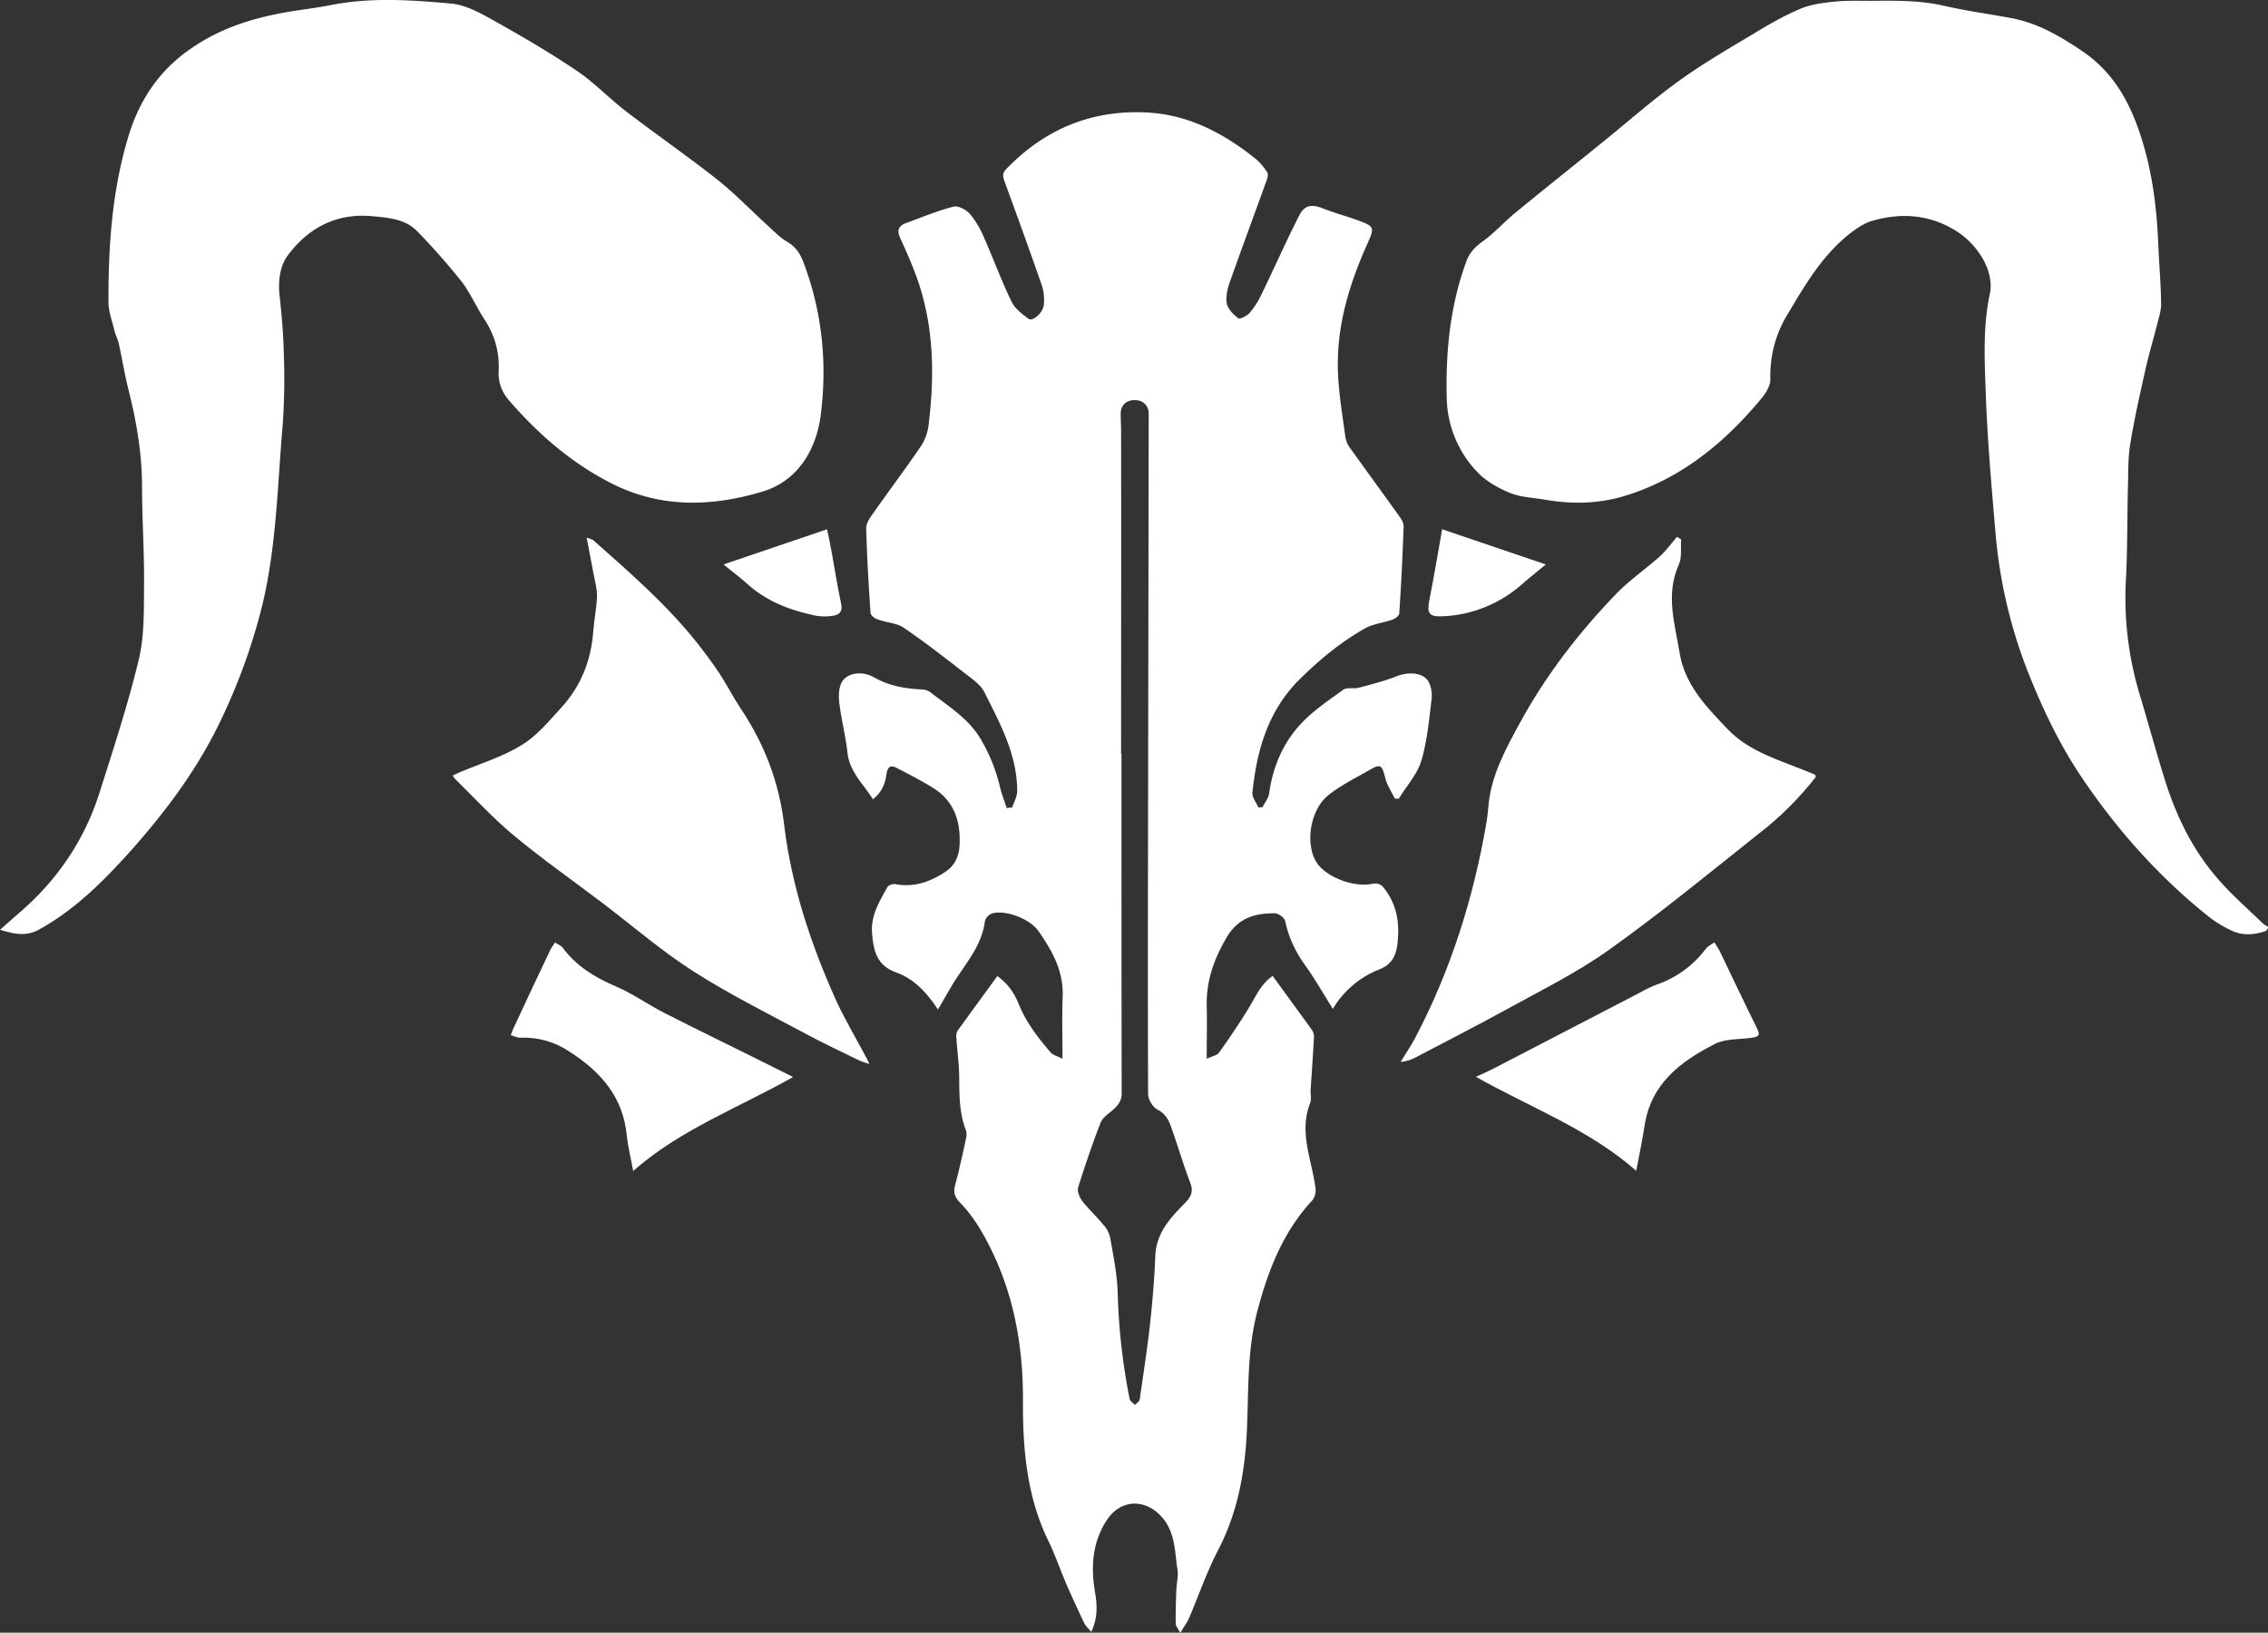
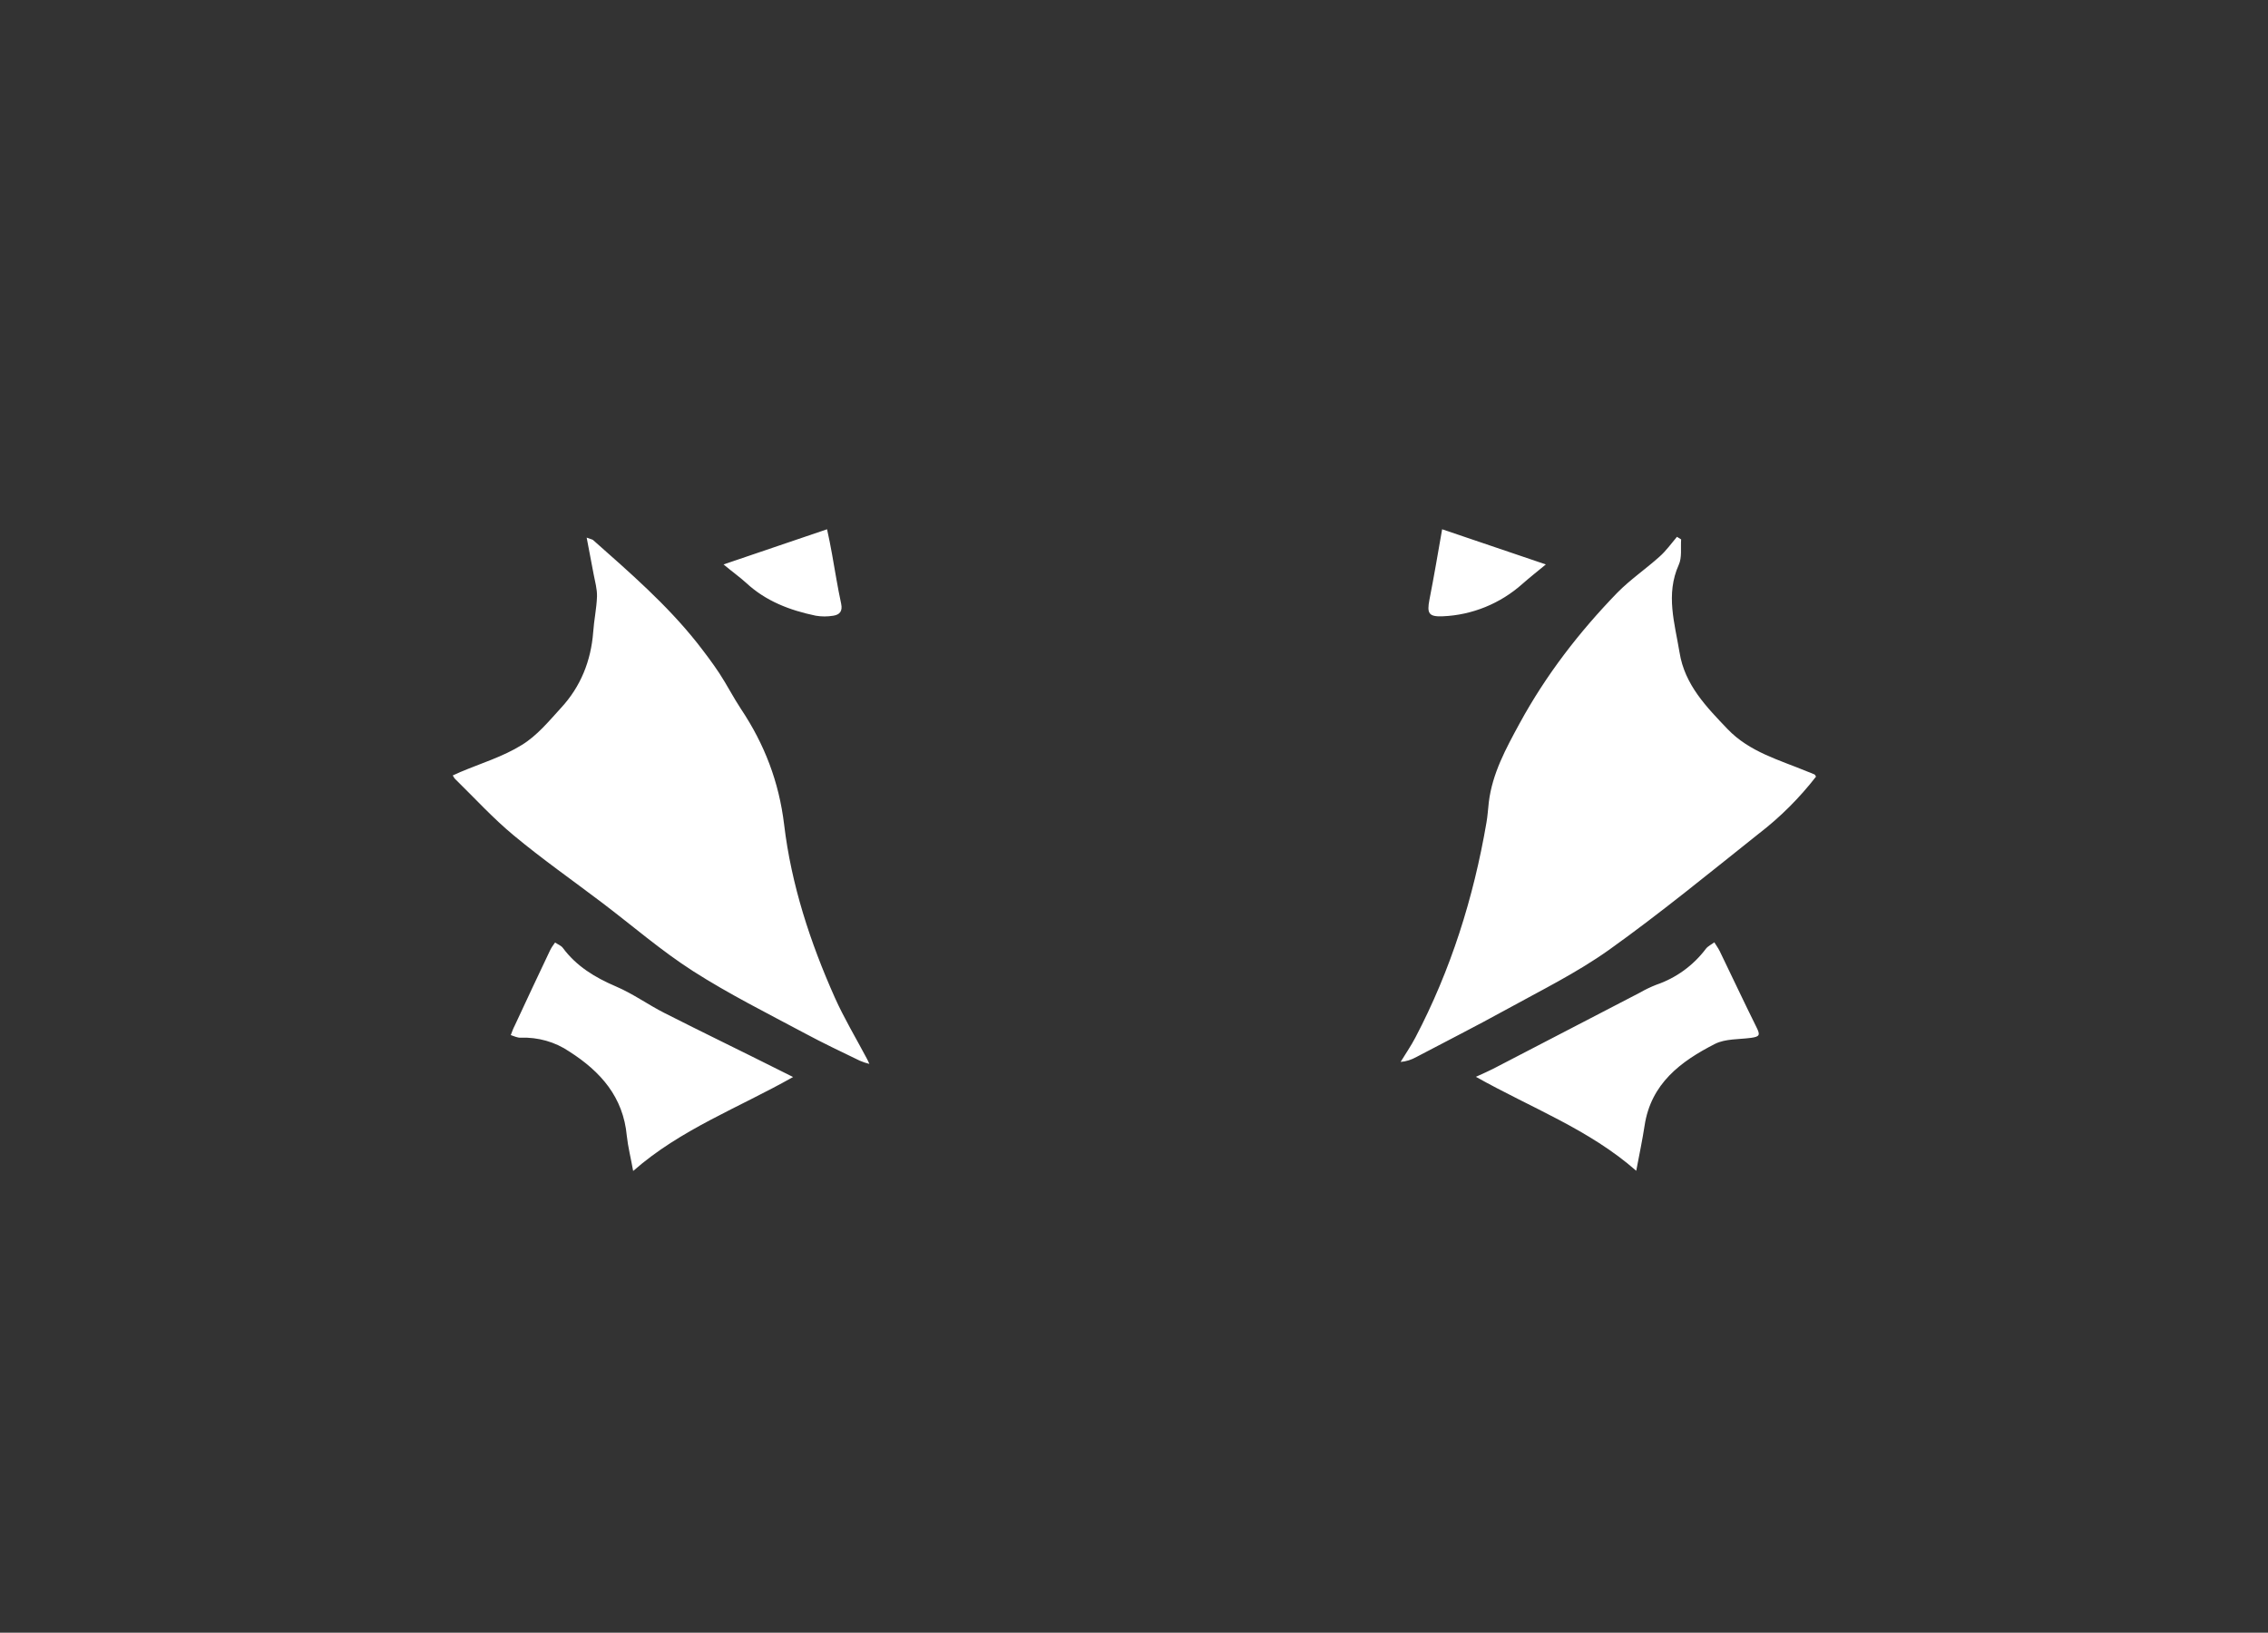
<svg xmlns="http://www.w3.org/2000/svg" x="0" y="0" viewBox="0 0 1141.6 821.8" focusable="false" aria-hidden="true" class="classes-experience-enm4js" width="1141.6" height="821.8">
  <rect x="0" y="0" width="1141.6" height="821.8" fill="#333333" stroke="none" />
  <g fill="#FFFFFF">
    <g fill="#FFFFFF">
-       <path d="M509.5 406.4c.9-2.7 2.5-5.5 2.5-8.2 0-18.4-8.6-34-16.5-49.8-2.1-4.1-6.8-7.1-10.7-10.2-9.8-7.6-19.7-15.3-30-22.3-3.6-2.4-8.7-2.5-13-4.1-1.5-.5-3.6-2.1-3.6-3.3-1-14.1-1.8-28.2-2.2-42.3-.1-2.3 1.4-5 2.9-7 8.2-11.7 16.9-23.2 24.9-35 2.1-3.4 3.4-7.3 3.7-11.2 3.2-26.3 2.4-52.2-7.5-77.2-2.1-5.4-4.5-10.8-6.9-16-1.7-3.7-.9-6.1 2.9-7.5 8-2.9 15.8-6.2 24-8.3 2.4-.6 6.4 1.6 8.3 3.8 3 3.6 5.3 7.7 7.1 12 4.7 10.6 8.7 21.6 13.8 32.1 1.7 3.5 5.3 6.2 8.6 8.6 2 1.5 7.3-3.2 7.6-7 .3-3.1.1-6.3-.8-9.3-6.1-17.6-12.5-35.2-18.9-52.7-.9-2.6-1.4-4.2.9-6.5 19.2-19.9 42.6-29.7 70.3-28.4 21.2 1 39 10.4 55.2 23.4 2.3 2 4.2 4.3 5.8 6.8.5.8.2 2.5-.2 3.6-6.2 17.2-12.6 34.4-18.7 51.7-1.2 3.4-2.1 7.3-1.5 10.7.6 2.8 3.3 5.5 5.8 7.4.8.6 4.2-1.1 5.6-2.6 2.3-2.7 4.3-5.7 5.8-8.9 6.6-13.5 12.6-27.2 19.4-40.5 2.7-5.2 6.5-5.4 11.8-3.3 6 2.4 12.3 4 18.4 6.3 7.5 2.8 7.5 3.5 4.2 11-9.5 21-16.1 42.8-15 66.2.5 10.6 2.3 21.1 3.7 31.6.3 1.8 1 3.5 2 5 8.3 11.6 16.8 23.2 25.1 34.8 1.1 1.5 2.3 3.5 2.2 5.3-.5 14.6-1.2 29.2-2.2 43.8-.1 1.1-2.1 2.5-3.4 3-4.6 1.6-9.8 2.1-14 4.5-12.2 6.9-22.9 15.8-32.9 25.7-15.9 15.9-21.4 35.7-23.6 56.9-.2 2.3 1.9 4.9 3 7.4l2.1-.1c1.1-2.3 2.9-4.4 3.3-6.8 1.8-13.1 6.7-24.9 15.4-34.5 6.2-6.9 14.3-12.3 21.9-17.8 1.8-1.4 5.2-.4 7.7-1 6.4-1.7 12.8-3.3 18.9-5.7 6.5-2.6 14-2 16.5 2.9 1.3 2.7 1.7 5.7 1.4 8.6-1.3 10.4-2.2 21-5.2 31-2.1 6.9-7.5 12.7-11.3 19h-2c-1.6-3.4-3.9-6.7-4.8-10.3-1.7-6.7-2.3-7.4-8-4.1-7 4-14.3 7.6-20.6 12.6-9.1 7.1-11.8 24-6.3 33.4 4.2 7.3 18.1 13.2 28.2 11.3 3.7-.7 5 .6 7 3.4 6 8.4 7 17.6 5.7 27.5-.8 5.7-3.1 9.8-8.9 12.1a47.18 47.18 0 0 0-23.5 19.9c-5.1-8.1-9.5-15.9-14.7-23-4.5-6.4-7.7-13.6-9.3-21.2-.4-1.7-3.4-3.9-5.2-3.9-10.1-.1-18.6 2.4-24.3 12.2-6.2 10.6-10.2 21.5-10 33.9.2 8.6 0 17.2 0 27.1 2.8-1.3 5.3-1.7 6.3-3.2 5.4-7.6 10.7-15.4 15.5-23.4 3.1-5.2 5.5-10.9 11.4-15.1 6.8 9.4 13.4 18.4 19.9 27.4.6 1 .9 2.1.9 3.2-.5 8.9-1.1 17.9-1.7 26.8-.1 2.2.5 4.6-.2 6.5-5.9 14.9.9 28.8 2.7 43.2.2 2-.3 4-1.5 5.7-15 16.1-22.6 35.8-28 56.7-5.2 20.3-4.1 41-5.2 61.6-1.1 20-4.8 39.5-14.3 57.8-5.7 10.9-9.7 22.6-14.5 33.9-1 2.4-2.6 4.5-4.6 7.9-1.2-2.3-2.3-3.5-2.3-4.7-.1-5.6.1-11.2.3-16.8.1-3.5 1.1-7 .6-10.4-1.4-8.4-1-17.1-6.5-24.7-8.2-11.1-21.8-11.5-29.2 0-7.2 11.1-8 23.5-5.8 36.3 1.1 6.3 1.4 12.7-1.9 19.8-1.6-1.9-2.8-3-3.5-4.3-3.1-6.6-6.2-13.2-9.1-19.9-3-7-5.5-14.3-8.8-21.2-11-22.3-13.1-46.3-13-70.6.2-31.1-5.8-60.6-22-87.5-2.8-4.5-6-8.8-9.7-12.6-2.7-2.8-3.4-5.2-2.4-8.9 2.1-8 3.9-16 5.6-24.1.2-1.3.1-2.7-.4-3.9-3.3-8.8-3.1-18-3.2-27.1-.1-6.3-1-12.5-1.4-18.8-.2-1.3 0-2.6.6-3.7 6.5-9 13.1-18 20-27.5 5.7 4 8.8 9.1 11 14.6 3.7 9 9.6 16.5 15.8 23.8 1.2 1.4 3.5 1.9 6 3.2 0-11.2-.3-21.2.1-31.3.5-12.8-5.3-23.1-12.2-33-4.2-6-16.5-10.9-23.5-8.8-1.8.8-3.1 2.3-3.5 4.2-1.4 10.4-7.4 18.2-13 26.5-3.7 5.4-6.8 11.3-10.6 17.6-5.5-8.4-12-15.4-20.9-18.6-9.6-3.5-11.4-10.2-12.2-19.3-.9-9.4 3.6-16.2 7.6-23.6.5-1 2.8-1.8 4-1.6 9.4 1.8 17.5-1.1 25.1-6.1 4.8-3.1 7-7.7 7.3-13.5.6-12-2.7-22.2-13.3-28.8-6-3.7-12.3-7-18.6-10.2-4-2-4.6 1.3-5 3.9-.7 4.6-2.4 8.6-6.7 12-4.8-7.7-11.7-13.7-12.8-23.3-.9-8.1-2.9-16-4-24.1-.5-3.5-.6-7.5.7-10.7 2.2-5.4 10.3-6.9 16.6-3.3 7.5 4.3 15.5 5.7 23.9 6.1 1.6 0 3.2.5 4.6 1.5 9.1 7.1 19.1 13.1 25.3 23.6 4.4 7.5 7.7 15.7 9.7 24.2.8 3.5 2.2 6.9 3.3 10.4l2.8-.3zm54.8-27h.2c0 57 0 114 .1 171 0 4.1-2.2 6.3-4.9 8.7-2.2 1.8-4.9 3.7-5.8 6.2-4.1 10.6-7.8 21.5-11.2 32.3-.6 1.9.6 4.9 1.9 6.7 3.3 4.3 7.4 8 10.8 12.2 1.7 1.8 2.8 4 3.4 6.4 1.6 9.3 3.6 18.7 3.8 28.2.5 17.8 2.5 35.5 6 53 .2 1.2 1.8 2.1 2.7 3.1.8-1 2.3-1.8 2.4-2.9 1.8-12.7 3.8-25.3 5.2-38.1 1.2-11.2 2.2-22.5 2.6-33.8.4-11.8 7.7-19.5 15.1-27 3-3.1 4.2-5.8 2.5-10.1-3.5-9.1-6.2-18.5-9.5-27.7-1.3-3.7-2.8-7-7-9.1-2.4-1.2-4.7-5.2-4.7-7.9-.2-50-.1-100 0-150l.3-192.4c0-4-2.8-6.8-6.9-6.8-4.4-.1-7.3 2.7-7.2 7 0 2.8.2 5.7.2 8.5.1 54.2 0 108.4 0 162.5zm576.5 89.1c-5.4 1.9-11.2 2.6-16.6.3-4.6-2-8.9-4.6-12.8-7.7-24.7-19.8-45.5-43.1-63.3-69.4-10.7-15.8-18.8-32.5-25.9-49.9-9.7-23.6-15.7-48.6-17.8-74-2-23.5-4.1-47.1-4.9-70.7-.6-16.4-1.4-32.9 2.1-49.3 2.4-11.4-6.2-24.9-17.2-31.7-13.5-8.3-27.6-9.1-42.2-4.9-4.1 1.2-8 4-11.5 6.7-13.7 11-22.3 25.8-31.1 40.6-5.9 9.7-8.8 20.9-8.5 32.3.1 3.1-2 6.7-4.1 9.3-18.6 22.5-40.4 40.6-68.8 49.4-13.3 4.1-26.9 4.4-40.6 2-5.9-1-12.2-1.2-17.6-3.4-6-2.5-12.2-6-16.5-10.6-9.7-10.2-15.2-23.7-15.3-37.9-.5-23.3 1.8-45.9 9.8-67.8 1.6-4.5 4.3-7.4 8.2-10.2 6-4.3 11-10 16.8-14.7 14.2-11.7 28.6-23.1 42.9-34.7 12.9-10.4 25.4-21.5 38.8-31.2 11.7-8.5 24.2-15.8 36.6-23.2 7.9-4.8 16-9.6 24.5-13.2 5.5-2.4 11.8-3.2 17.9-3.8 6.8-.7 13.6-.3 20.5-.4 11.5-.1 22.9-.1 34.3 2.5 11.2 2.6 22.6 4.1 33.8 6.2 13.4 2.5 24.7 9.1 35.9 16.7 17.1 11.6 25.3 28.5 30.8 47.4 4.8 16.4 6.7 33.2 7.4 50.3.4 9.8 1.3 19.6 1.4 29.4 0 3.7-1.3 7.5-2.2 11.1-1.8 7.1-3.9 14.1-5.5 21.1-2.8 12.6-5.7 25.3-7.8 38.1-1.2 7-1 14.3-1.2 21.4-.4 15.6-.2 31.3-1 46.9-1.1 19.5 1.2 39 6.8 57.7 4.4 14.6 8.4 29.4 13 44 5.7 18 14 34.9 26.5 49.2 6.9 8 15 15 22.6 22.4.9.7 1.9 1.3 2.9 1.9-.5.5-.8 1.2-1.1 1.8zM0 468c4.1-3.6 7-6.2 10-8.8 19-16.4 32.7-36.6 40.2-60.6 7-22 14.2-44 19.6-66.4 2.9-12 2.6-24.8 2.7-37.2.2-16.6-1-33.2-1-49.9 0-16.8-2.8-33-6.9-49.2-1.9-7.6-3.1-15.3-4.8-22.9-.5-2.4-1.8-4.6-2.3-7-1.1-4.6-2.9-9.3-2.9-14-.1-28 1.8-56 9.9-82.9 5.3-17.9 15-33.1 31.1-44.3C112.5 12.9 131 8 150.6 5.1c5.6-.8 11.2-1.6 16.8-2.7 19.8-3.8 39.8-2.4 59.6-.6 7.2.6 14.5 4.6 21.1 8.3 14.3 8 28.6 16.3 42.2 25.5 8.9 6 16.4 14 24.9 20.5 15 11.5 30.6 22.3 45.5 34 9.1 7.2 17.1 15.6 25.7 23.4 3.1 2.8 6 5.9 9.5 8 4.4 2.5 6.8 5.9 8.5 10.5 9.4 24.7 12 50.4 8.8 76.3-2.1 17.7-11.4 33.7-29.3 39.1-25.2 7.6-50.9 8.6-75.9-4-20.2-10.2-36.7-24.6-51.4-41.4-3.7-4.2-5.9-9-5.6-15.4.5-9.1-2-18-7-25.6-4.1-6.2-7.1-13.3-11.6-19.2-7-8.8-14.5-17.3-22.4-25.4-6.1-6.3-14.6-6.8-22.8-7.6-17.9-1.6-32 5.9-42.3 19.7-4.2 5.6-5 13.4-4.1 21 1.1 9.9 1.9 19.9 2.1 29.8.4 11.5.2 23-.6 34.4-2.6 30.2-3.1 60.6-10.1 90.2-4.9 20-11.9 39.5-20.8 58.1-11.7 24.8-27.9 46.4-46 66.7-13.5 15-27.7 29.2-45.6 39.1-6.2 3.6-12.3 2.5-19.8.2z" fill="#FFFFFF" />
      <path d="M846.2 271.5c-.3 4.3.5 9.1-1.2 12.8-6.7 14.9-2 29.5.4 44.1 2.6 16.3 13.5 27.4 24.2 38.6 11 11.5 26 15.5 40 21.3 1.2.5 2.5.9 3.7 1.5.3.1.4.5.8 1.1-8.3 10.7-18 20.4-28.8 28.7-24.9 19.8-49.5 40-75.4 58.5-16.3 11.6-34.6 20.6-52.2 30.3C743 516.5 728 524.1 713 532c-2.5 1.4-5.2 2.3-8 2.5 2.5-4.1 5.2-8 7.4-12.2 17.9-34.1 29.3-70.4 35.8-108.2.6-3.4.8-6.9 1.2-10.4 1.8-14.5 8.6-26.9 15.5-39.6 13.3-24.4 30-46 49.2-65.8 6.5-6.6 14.3-11.9 21.2-18.1 3.3-2.9 5.9-6.6 8.8-10l2.1 1.3zM227.9 390.3c1.5-.6 2.6-1.2 3.8-1.7 10.4-4.4 21.4-7.7 30.9-13.6 7.6-4.6 13.7-12 19.8-18.7 9.9-10.7 15.1-23.7 16.2-38.3.4-5.9 1.7-11.8 1.9-17.8.1-3.7-1-7.5-1.7-11.2-1.1-5.8-2.2-11.6-3.5-18.4 2.1.8 2.8.9 3.2 1.2 18.4 16.3 37 32.4 52.4 51.8 3.9 5 7.7 10 11.2 15.3 3.8 5.8 7 12.1 10.9 18 11.8 17.7 19.1 36.6 21.7 58.2 3.6 30.2 13.1 59.2 25.5 87 4.7 10.5 10.6 20.3 16 30.5.4.7.7 1.4 1.4 2.9-1.6-.4-3.2-.9-4.8-1.6-9.3-4.5-18.6-8.9-27.7-13.8-18.9-10.1-38.1-19.7-56.1-31.2-16.1-10.3-30.6-22.9-45.9-34.5-14.9-11.3-30.2-22-44.5-33.9-10.4-8.6-19.5-18.6-29.1-28-.7-.6-1.2-1.4-1.6-2.2zm515 151.7c3.9-1.8 6.3-2.8 8.6-4 24.7-12.8 49.3-25.6 74-38.4 2.6-1.5 5.3-2.8 8.1-3.9 10-3.4 18.7-9.7 25.1-18.2 1-1.3 2.8-2.1 4.2-3.2.9 1.5 1.9 2.8 2.7 4.4 6.2 12.8 12.3 25.8 18.6 38.5 1.9 3.8 1.5 4.6-2.9 5.2-6 .8-12.8.4-18 3-17.3 8.8-32.3 20-35.5 41.2-1.1 7.2-2.6 14.3-4.2 22.7-23.8-20.9-52.8-31.6-80.7-47.3zm-424.2 47.4c-1.2-6.7-2.6-12.1-3.2-17.7-1.8-19.5-13.1-32.3-28.9-42.4-7.2-4.9-15.8-7.3-24.5-7-1.7.1-3.4-.8-5-1.3.6-1.6 1.2-3.3 2-4.8 5.9-12.7 11.8-25.3 17.8-37.9.7-1.4 1.6-2.7 2.5-3.9 1.3.9 3 1.5 3.9 2.7 6.9 9.3 16.2 14.9 26.7 19.4 8.5 3.6 16.2 9.2 24.5 13.4 19.3 9.8 38.8 19.2 58.1 28.9 1.7.8 3.4 1.7 6.6 3.3-27.6 15.6-56.6 26.3-80.5 47.3zm45.5-305.3 52.1-17.7c.9 4.2 1.8 8.4 2.5 12.5 1.5 8.3 2.8 16.7 4.6 25 .8 3.8-.8 5.5-3.9 6-3 .5-6 .5-8.9 0-13-2.7-25.1-7.3-35-16.5-3.3-3-7-5.6-11.4-9.3zm413.9 0c-4.6 3.8-8.3 6.7-11.8 9.8-11.1 9.9-25.3 15.7-40.1 16.3-7.1.3-8-1.5-6.7-8.3 2.3-11.7 4.3-23.5 6.4-35.5l52.2 17.7z" fill="#FFFFFF" />
    </g>
  </g>
</svg>